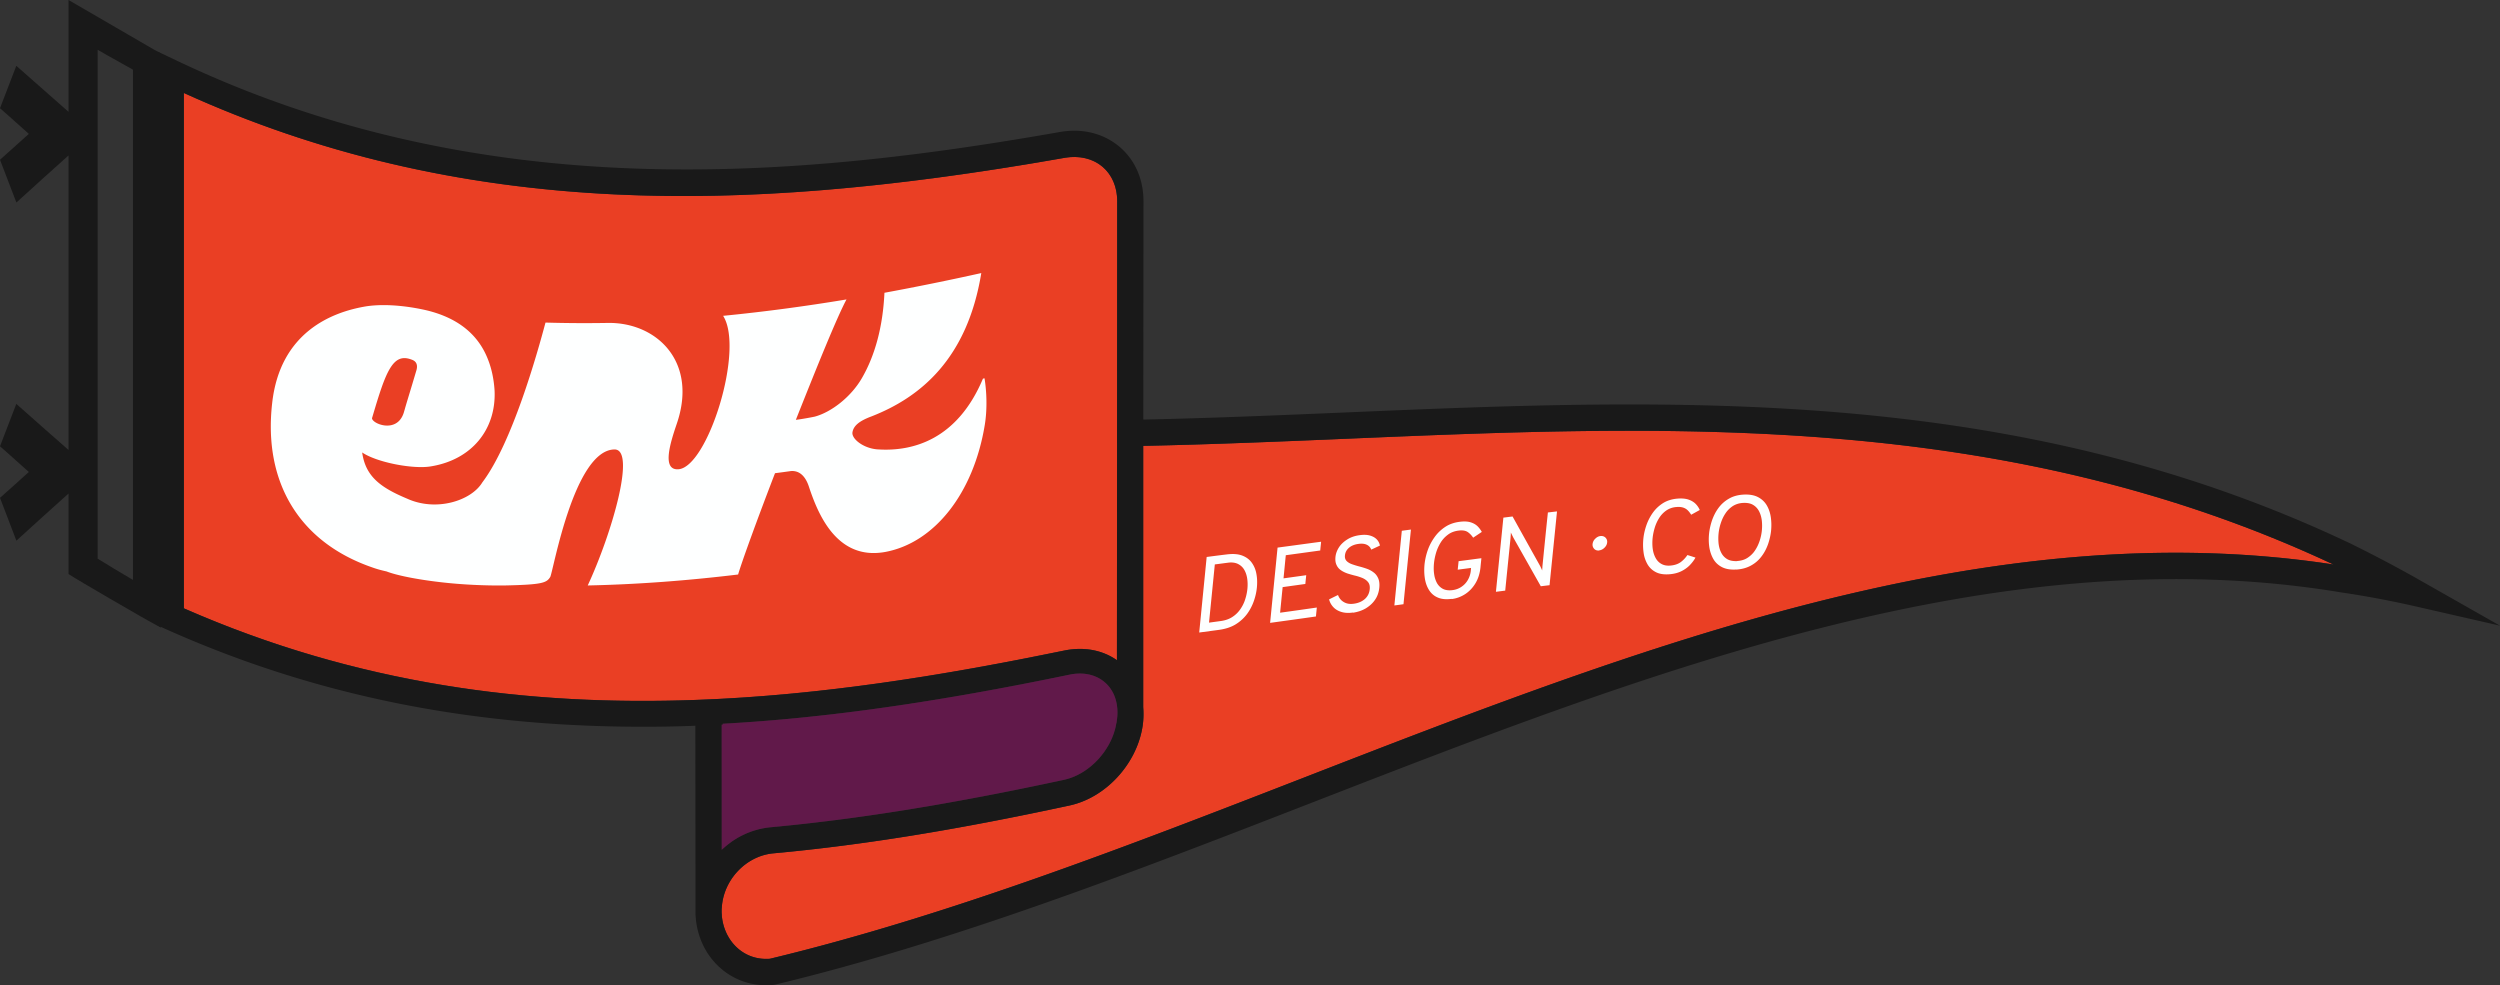
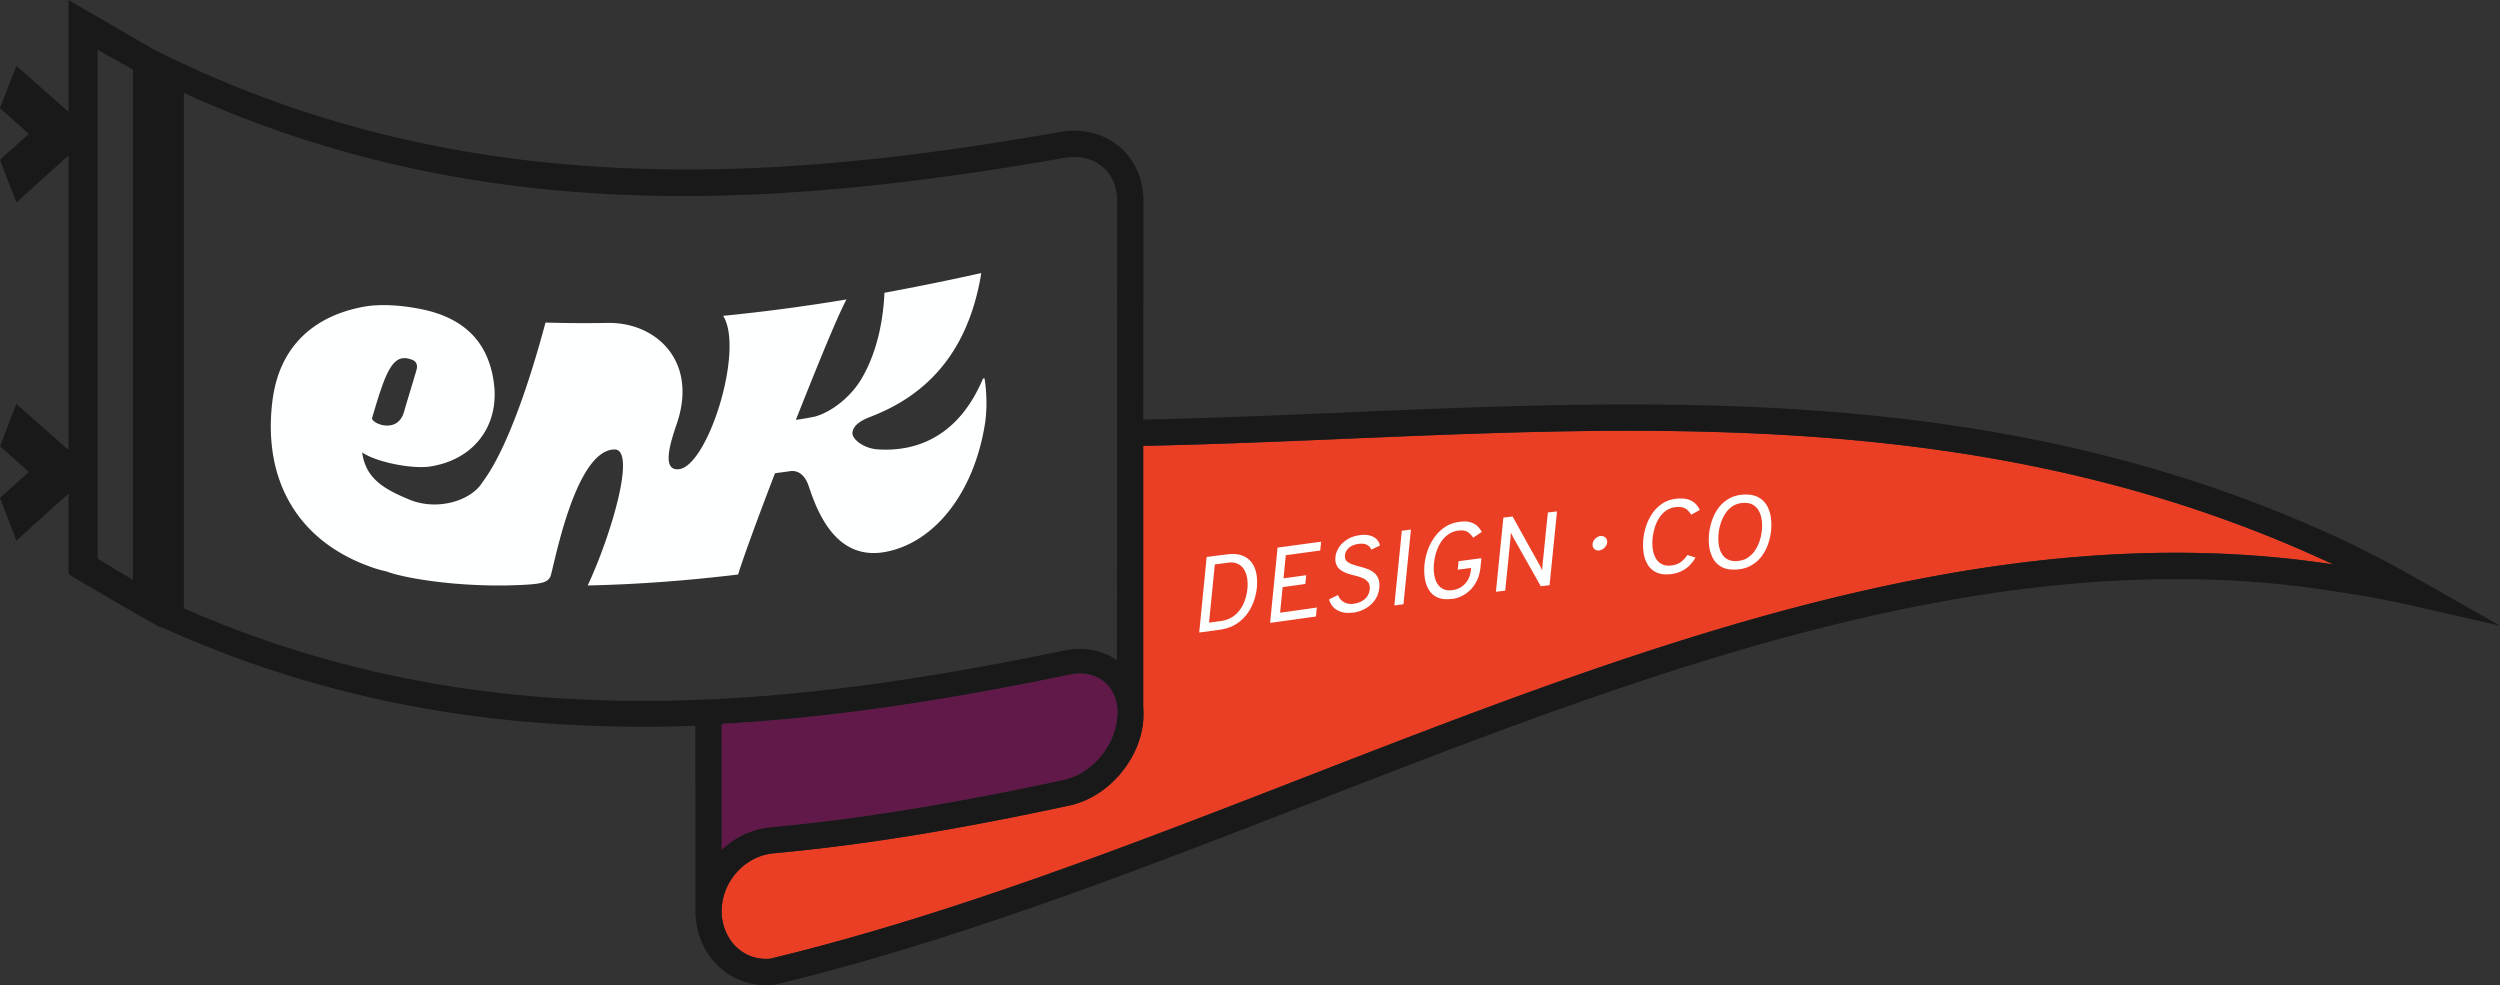
<svg xmlns="http://www.w3.org/2000/svg" id="a" data-name="Layer 1" viewBox="0 0 285.29 112.43">
  <rect x="0" y="0" width="285.29" height="112.43" fill="#333333" stroke="none" />
  <defs>
    <style>.c,.d{stroke-width:0}.c{fill:#191919}.d{fill:#ea3f24}</style>
  </defs>
-   <path d="m127.49 22.96-.03 52.19v.19c-1.67-1.17-3.79-1.56-6.02-1.1-13.59 2.8-27.63 5.11-41.96 5.63-19.07.71-38.68-1.75-58.5-10.45V10.61c15.3 6.95 31.45 10.74 49.31 11.58 14.8.7 31.07-.63 51.2-4.18 1.66-.28 3.19.07 4.31 1.01 1.09.92 1.69 2.32 1.69 3.94z" class="d" />
  <path d="M266.29 64.42c-39.35-6.04-79.12 9.41-117.6 24.36-19.95 7.75-40.58 15.76-60.83 20.63-1.39.11-2.71-.32-3.72-1.24-1.02-.92-1.65-2.25-1.77-3.7v-.11c-.02-.13-.02-.26-.02-.4 0-.13 0-.27.02-.4.19-3.16 2.76-5.89 5.88-6.18 10.13-.93 20.87-2.67 33.8-5.46 4.12-.89 7.57-4.67 8.3-8.82a8.833 8.833 0 0 0 .14-1.61c0-.27-.01-.53-.03-.79V50.88c7.74-.16 15.56-.49 23.14-.81 36.99-1.57 75.23-3.2 112.69 14.35z" class="d" />
  <path d="M276.43 66.37c-2.73-1.56-5.54-3.04-8.36-4.42-38.3-18.12-77.09-16.47-114.6-14.88-7.54.32-15.32.65-23 .81l.02-24.92c0-2.52-.98-4.74-2.76-6.23-1.82-1.52-4.21-2.11-6.76-1.67-30.21 5.32-65.82 8.52-100.84-8.16l-2.15-1.02v65.49l.89.4c16.01 7.17 32.92 10.82 51.71 11.14 2.88.05 5.8.03 8.77-.09l.02 20.54v1.11h.01c.12 2.3 1.1 4.44 2.74 5.92a7.833 7.833 0 0 0 5.3 2.04c.28 0 .56-.01.84-.04l.2-.03c20.47-4.92 41.24-12.99 61.32-20.79 38.55-14.98 78.41-30.46 117.43-23.96 2.73.4 5.48.92 8.15 1.52l9.93 2.27-8.86-5.03zM82.35 82.7s.09 0 .13-.01v-.1c11.68-.64 24.3-2.43 39.56-5.6 1.53-.32 2.93-.03 3.95.8.99.8 1.53 2.05 1.53 3.52 0 .27-.02.54-.06.81-.01.16-.04.32-.08.48-.51 2.97-3.04 5.76-5.97 6.39-12.8 2.76-23.43 4.48-33.44 5.41a9.29 9.29 0 0 0-4.56 1.71c-.37.26-.72.55-1.05.86V82.7zm-2.87-2.83c-19.07.71-38.68-1.75-58.5-10.45V10.61c15.3 6.95 31.45 10.74 49.31 11.58 14.8.7 31.07-.63 51.2-4.18 1.66-.28 3.19.07 4.31 1.01 1.09.92 1.69 2.32 1.69 3.94l-.03 52.19v.19c-1.67-1.17-3.79-1.56-6.02-1.1-13.59 2.8-27.63 5.11-41.96 5.63zm69.21 8.91c-19.95 7.75-40.58 15.76-60.83 20.63-1.39.11-2.71-.32-3.72-1.24-1.02-.92-1.65-2.25-1.77-3.7v-.11c-.02-.13-.02-.26-.02-.4 0-.13 0-.27.02-.4.19-3.16 2.76-5.89 5.88-6.18 10.13-.93 20.87-2.67 33.8-5.46 4.12-.89 7.57-4.67 8.3-8.82a8.833 8.833 0 0 0 .14-1.61c0-.27-.01-.53-.03-.79V50.88c7.74-.16 15.56-.49 23.14-.81 36.99-1.57 75.23-3.2 112.69 14.35-39.35-6.04-79.12 9.41-117.6 24.36z" class="c" />
  <path fill="#feffff" stroke-width="0" d="M112.35 43.17c-.06.01-.12.03-.18.04-2.91 6.92-7.96 8.35-12.03 8.07-1.6-.11-2.98-1.2-2.86-1.95.13-.79.85-1.32 2.19-1.82 5.57-2.18 10.92-6.57 12.51-16.35-3.68.82-7.37 1.57-11.05 2.25-.18 3.87-1.08 7.17-2.58 9.75-1.22 2.11-3.45 3.86-5.36 4.38-.06.02-1.46.29-2.17.37 2.41-6.07 4.69-11.71 5.78-13.74-4.69.78-9.39 1.41-14.08 1.87 2.46 3.85-1.78 17.3-5.11 17.51-1.93.13-.9-3.07-.18-5.19 2.43-7.08-2.28-11.55-7.78-11.51-2.4.04-4.8.03-7.2-.04-.94 3.53-3.81 13.76-7.21 18.24-1.25 2.08-5.24 3.38-8.59 1.85-2.98-1.25-4.74-2.5-5.12-5.27 1.61 1.12 5.8 1.94 7.84 1.59 4.64-.75 7.46-4.19 7.27-8.63-.09-1.48-.4-2.77-.88-3.88-1.23-2.87-3.68-4.51-6.81-5.28-1.64-.39-4.46-.84-6.92-.48-4 .65-9.87 2.99-10.77 11.04-1.04 9.12 3.16 15.91 11.42 18.76.55.2 1.09.34 1.63.46 1.15.45 3.47.91 6.03 1.21 2.56.31 5.36.42 7.49.39 4.28-.09 4.75-.3 5.16-.97.33-.58 2.7-14.46 7.32-14.55 2.53-.06-.31 9.64-3.04 15.52 5.72-.12 11.44-.56 17.16-1.25.41-1.41 2.09-6.05 4.21-11.56.33-.04 1.74-.23 1.77-.24 1.29-.13 1.85 1.03 2.09 1.75 1.04 3.15 3.2 8.5 8.75 7.47 5.55-1.05 10.04-6.63 11.33-14.5.29-1.77.22-3.78-.03-5.3zm-69.88 4.5c.79-2.68 1.38-4.58 2.07-5.68.65-1.04 1.37-1.36 2.44-.95.2.07.42.19.53.43.08.17.11.42.02.75-.32 1.08-.64 2.15-.97 3.23-.13.43-.26.86-.38 1.29-.03.1-.06.2-.09.31-.77 2.56-3.8 1.24-3.63.62zm94.38 24.51c.28-2.87.57-5.74.85-8.62.76-.1 1.52-.2 2.28-.29.72-.09 1.31-.05 1.78.13s.84.46 1.1.83c.26.37.44.8.52 1.29.09.49.1 1 .05 1.53-.05.5-.16 1-.34 1.52-.18.52-.43 1.01-.77 1.48-.34.46-.77.86-1.3 1.19-.53.33-1.18.54-1.94.64l-2.23.3zm1.14-1.13 1.32-.18c.52-.07.97-.23 1.33-.47.37-.24.67-.54.91-.89s.43-.73.55-1.13c.13-.4.21-.8.25-1.19.04-.42.03-.82-.03-1.2s-.18-.72-.35-1c-.18-.29-.42-.5-.73-.65-.31-.14-.69-.19-1.15-.12-.49.06-.97.13-1.46.19l-.66 6.63zm6.95.03c.28-2.86.57-5.72.85-8.59 1.66-.22 3.31-.45 4.97-.67-.03.33-.07.67-.1 1l-3.93.54c-.09.88-.17 1.76-.26 2.64l2.59-.36c-.03.33-.07.67-.1 1l-2.59.36c-.1.97-.19 1.94-.29 2.92 1.4-.19 2.79-.39 4.19-.59-.03.34-.07.68-.1 1.02-1.74.25-3.49.49-5.23.73zm9.45-1.18c-.48.07-.92.05-1.29-.06-.38-.11-.69-.29-.93-.54a2 2 0 0 1-.5-.9c.34-.17.68-.34 1.02-.5.13.36.35.63.67.81.32.19.7.25 1.16.18.5-.07.91-.25 1.24-.54.32-.29.51-.67.55-1.13.03-.33-.03-.59-.19-.79-.16-.2-.37-.35-.64-.47-.27-.11-.57-.21-.88-.28-.28-.07-.56-.15-.84-.24-.28-.1-.53-.22-.74-.37-.22-.15-.39-.35-.5-.6-.12-.25-.16-.56-.12-.93.04-.38.18-.75.41-1.1.23-.35.55-.64.95-.89.4-.25.87-.41 1.41-.48.44-.06.82-.05 1.15.04.32.09.58.23.78.43.19.2.32.44.37.72-.33.15-.66.31-.99.46a.97.97 0 0 0-.48-.54c-.25-.13-.58-.17-.99-.11-.44.06-.8.21-1.07.44s-.43.53-.46.88c-.03.26.04.47.19.63.15.15.36.28.62.37.26.09.54.18.85.26.28.07.57.16.85.26s.54.24.77.42c.23.17.4.4.52.68s.16.63.12 1.05c-.05.52-.21.99-.49 1.39-.27.4-.63.72-1.06.98-.43.25-.91.41-1.44.49zm4.73-.81c.28-2.84.57-5.68.85-8.52.35-.05.69-.09 1.04-.14-.28 2.84-.57 5.68-.85 8.52-.35.05-.69.1-1.04.14zm6.55-.75c-.63.08-1.16.04-1.59-.15-.43-.18-.76-.47-1-.85s-.4-.82-.48-1.33c-.08-.51-.09-1.04-.04-1.59.06-.55.18-1.1.37-1.64.19-.54.46-1.04.79-1.5.33-.46.73-.84 1.2-1.15.47-.31 1.01-.5 1.62-.58.52-.07.94-.05 1.27.05.33.1.59.25.8.45.2.2.36.42.49.65l-.99.66c-.16-.25-.37-.47-.61-.64-.25-.17-.6-.23-1.06-.17-.47.06-.87.21-1.2.46-.34.25-.62.55-.84.91-.22.36-.4.75-.52 1.16-.12.41-.2.81-.24 1.2-.04.44-.04.85.02 1.24.05.39.17.73.33 1.03.17.29.4.51.69.66.29.14.66.19 1.09.13.38-.05.72-.18 1.01-.38.3-.2.54-.46.72-.77.18-.31.3-.66.34-1.04l.03-.34c-.51.07-1.01.13-1.52.2.03-.32.07-.65.1-.97.87-.11 1.73-.23 2.6-.34-.03.34-.07.68-.1 1.02-.07.7-.26 1.31-.57 1.83-.31.52-.7.93-1.17 1.24-.47.31-.99.5-1.54.57zm5.04-.81c.28-2.82.57-5.64.85-8.46.35-.04.7-.09 1.05-.13 1.03 1.86 2.06 3.71 3.1 5.57.05.09.1.19.14.28.05.09.09.2.14.31 0-.1.01-.21.02-.31 0-.1.01-.2.02-.3.2-2 .4-4.01.61-6.01l1.04-.12c-.28 2.81-.57 5.61-.85 8.42l-1 .12-3.15-5.58c-.04-.09-.09-.18-.13-.27-.05-.09-.09-.19-.14-.28 0 .09 0 .18-.01.29 0 .1-.02.2-.02.3-.2 2.01-.41 4.03-.61 6.04-.35.04-.69.09-1.04.13zm11.77-4.71c-.23.02-.42-.04-.56-.19a.674.674 0 0 1-.18-.55.96.96 0 0 1 .3-.6c.18-.18.38-.29.61-.31.23-.02.42.04.57.19.14.15.21.33.18.55-.02.22-.12.41-.3.59s-.38.28-.62.31zm8.07 2.71c-.63.05-1.16-.02-1.57-.23-.42-.21-.74-.51-.97-.9a3.6 3.6 0 0 1-.45-1.34c-.07-.5-.08-1.02-.03-1.55.05-.52.17-1.05.35-1.57.18-.52.43-1 .75-1.45.32-.44.71-.8 1.17-1.09.46-.28 1.01-.45 1.63-.5.51-.04.94 0 1.28.12.34.12.61.29.81.5.2.21.35.44.45.68-.33.18-.65.36-.98.54-.11-.18-.24-.35-.38-.49s-.31-.25-.52-.32c-.21-.07-.46-.1-.77-.07-.45.03-.83.17-1.16.39-.33.23-.6.51-.82.86-.22.35-.39.72-.51 1.12-.12.4-.2.79-.24 1.17-.04.41-.04.82.01 1.21s.16.74.32 1.04c.16.3.38.54.67.7.28.16.63.23 1.05.19.46-.04.84-.17 1.14-.38.3-.22.56-.49.78-.82.31.09.61.19.92.29-.17.32-.4.61-.67.89-.27.27-.6.5-.97.68-.38.18-.81.29-1.3.33zm7.59-.54c-.66.04-1.2-.05-1.63-.27-.43-.22-.76-.53-.99-.93-.23-.4-.38-.85-.46-1.35-.07-.5-.08-1-.03-1.52.05-.51.17-1.03.34-1.54.18-.51.42-.99.74-1.42.32-.43.72-.79 1.2-1.06.48-.28 1.05-.43 1.7-.46.66-.03 1.2.07 1.63.3.43.23.76.55.99.95.23.4.38.85.45 1.35.07.5.08 1 .03 1.51s-.17 1.02-.34 1.53c-.18.51-.42.98-.74 1.4-.32.43-.71.78-1.2 1.05-.48.27-1.05.43-1.71.47zm.1-.97c.46-.03.86-.15 1.19-.37.33-.22.62-.49.84-.83.23-.34.4-.7.53-1.09a5.442 5.442 0 0 0 .25-2.33c-.05-.39-.15-.74-.31-1.05-.16-.31-.39-.56-.68-.73-.29-.18-.67-.25-1.13-.23-.46.02-.85.15-1.19.36-.33.22-.62.5-.84.84-.23.34-.4.71-.53 1.11a5.616 5.616 0 0 0-.25 2.35c.05.39.15.74.31 1.04.16.31.39.55.68.72.3.17.67.24 1.13.22z" />
  <path fill="#7a0c56" stroke-width="0" d="M127.52 81.31c0 .27-.02.54-.06.81-.01.16-.04.32-.08.48-.51 2.97-3.04 5.76-5.97 6.39-12.8 2.76-23.43 4.48-33.44 5.41a9.29 9.29 0 0 0-4.56 1.71c-.28.21-.88.7-1.05.87v-1.23l-.01-13.05c.04 0 .09 0 .13-.01v-.1c11.68-.64 24.3-2.43 39.56-5.6 1.53-.32 2.93-.03 3.95.8.99.8 1.53 2.05 1.53 3.52z" opacity=".65" />
  <path d="M18.35 67.97V6.09c-.27-.15-.54-.29-.81-.45 0 0-8.55-4.95-9.72-5.64v12.76c-.23-.2-5.71-5.02-5.96-5.25L0 12.35s1.55 1.35 3.29 2.93C1.77 16.65.72 17.58 0 18.23l1.87 4.88c.18-.17 5.61-5.09 5.95-5.37v33.61c-.23-.2-5.71-5.02-5.96-5.26L0 50.93s1.55 1.36 3.29 2.93C1.77 55.24.72 56.17 0 56.81l1.87 4.89c.18-.17 5.61-5.1 5.95-5.38v9.19c1.37.89 8.19 4.81 8.19 4.81.78.45 1.56.87 2.34 1.3v-3.65zm-3.19-1.8c-.63-.35-3.7-2.21-4.02-2.42V5.68c.32.18.63.36.95.54.05.03.1.05.15.09l2.93 1.64v58.22z" class="c" />
</svg>